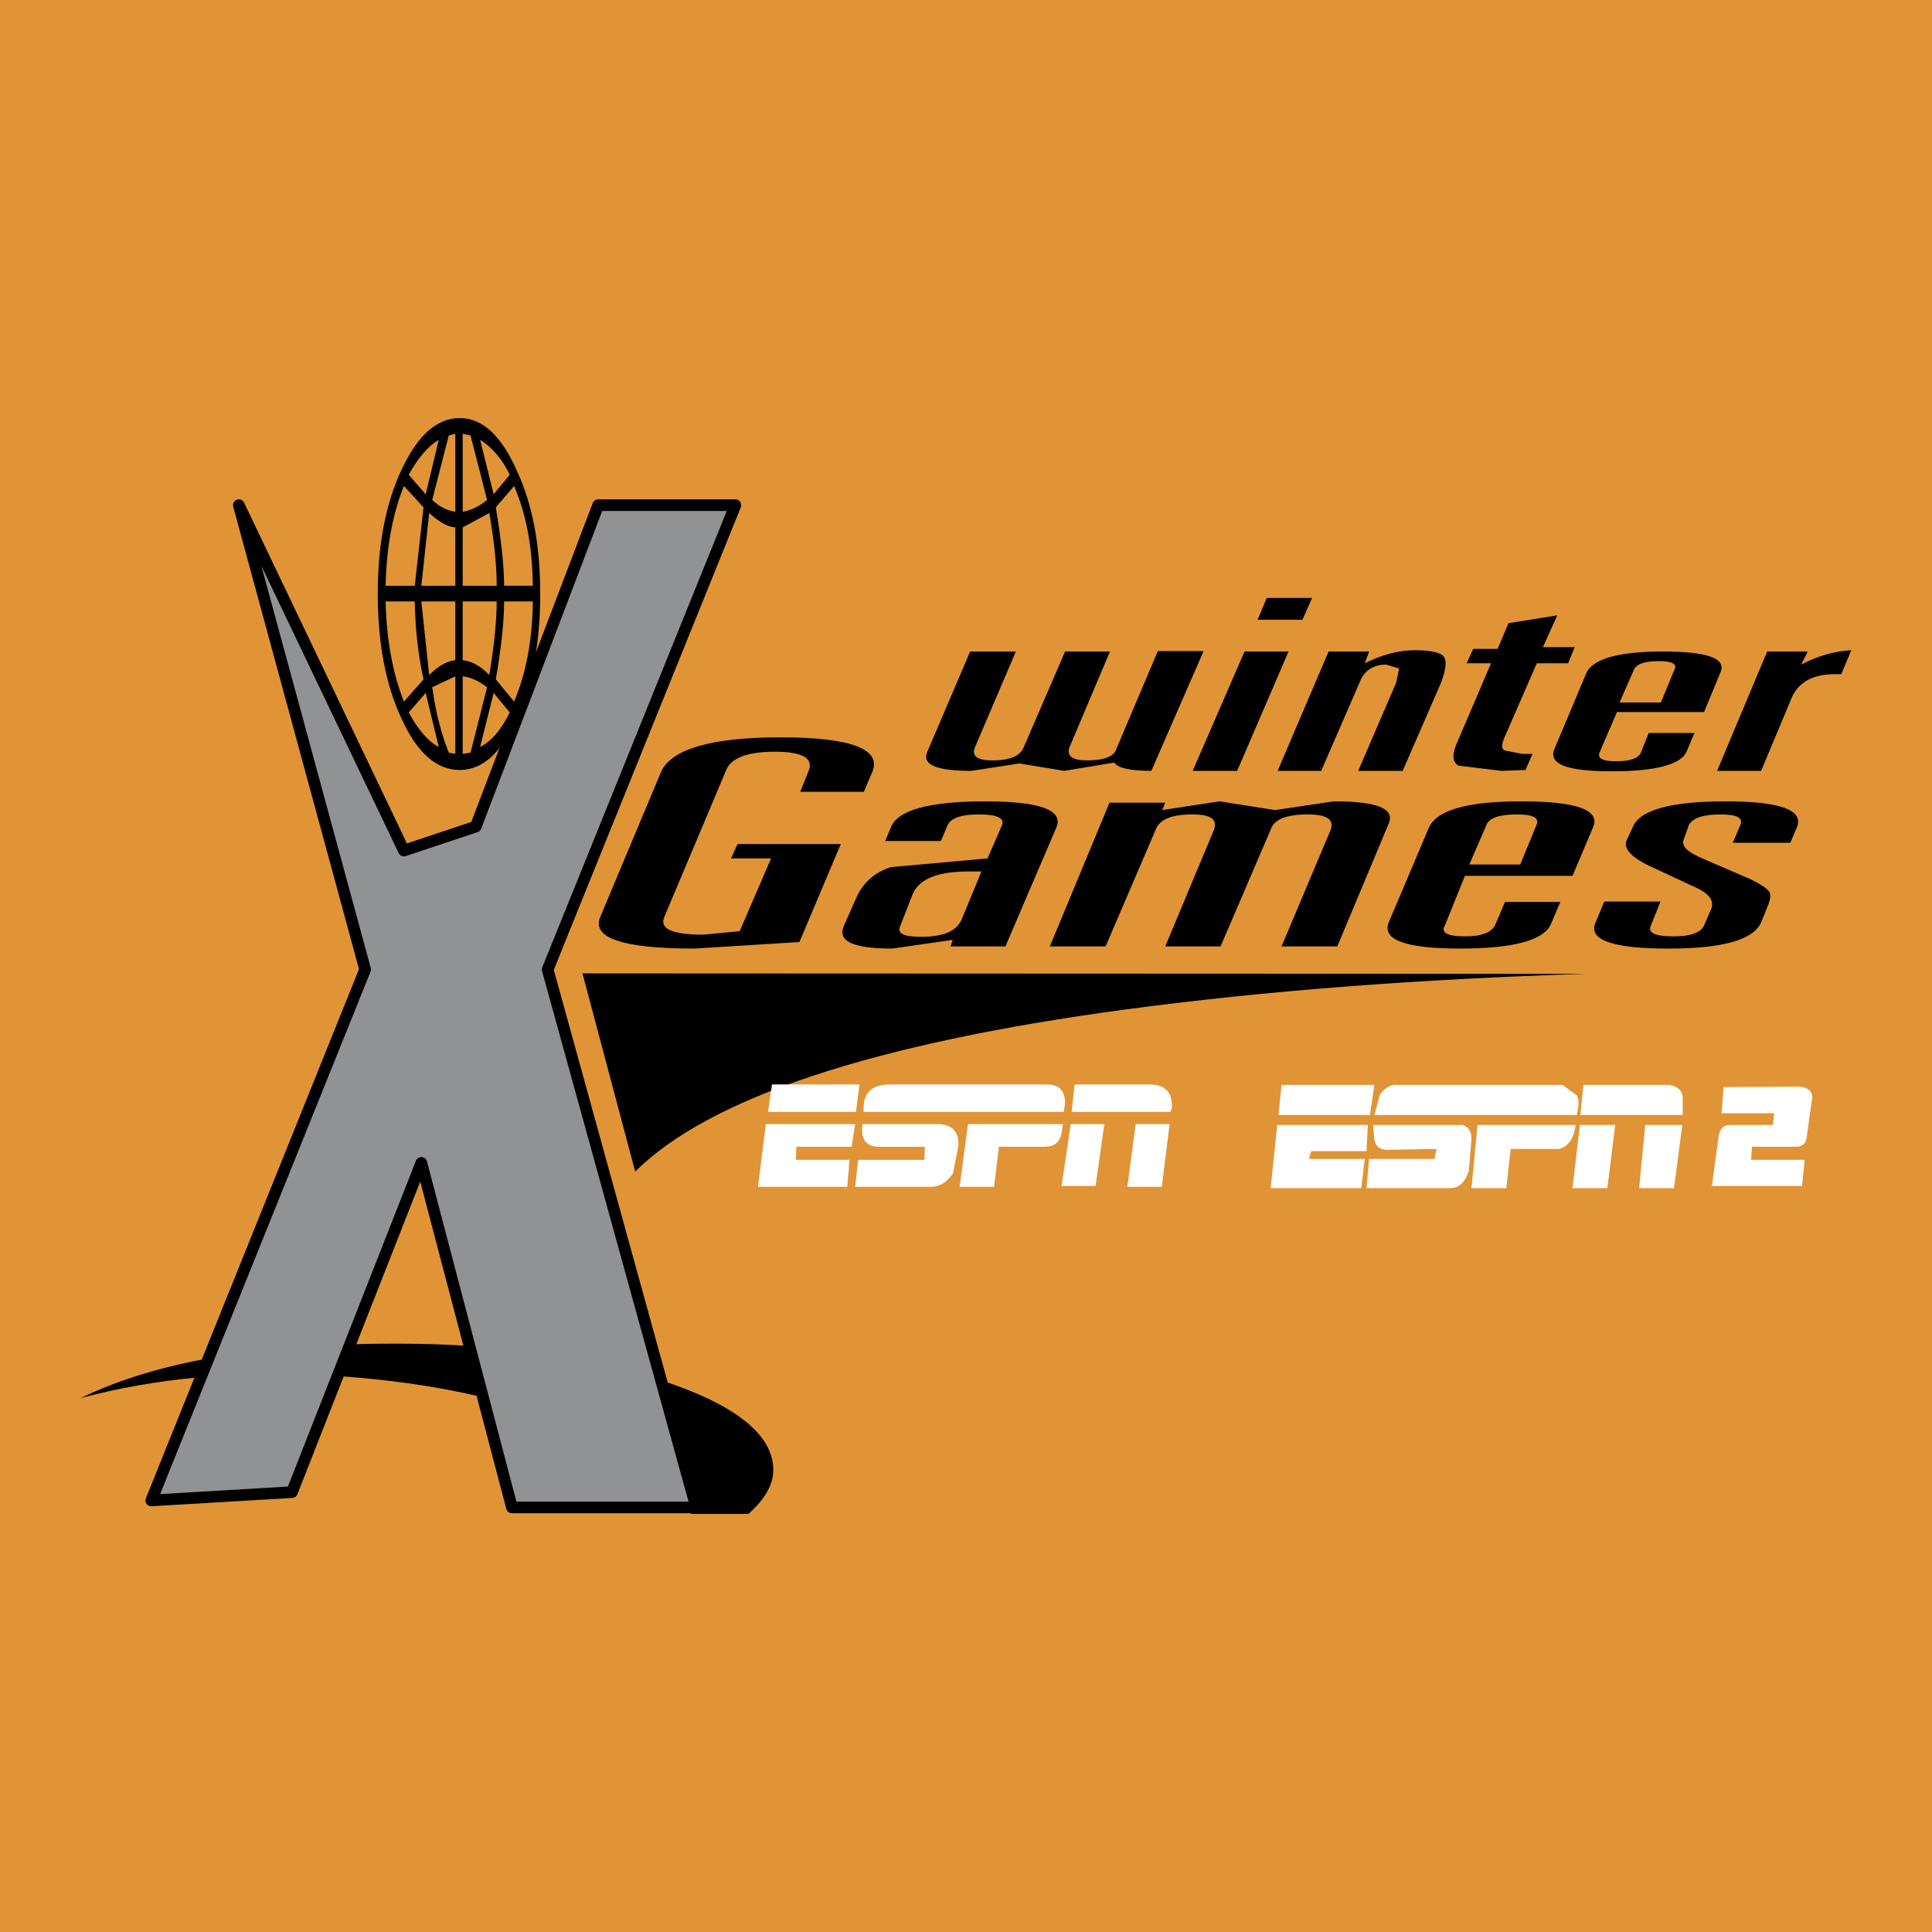
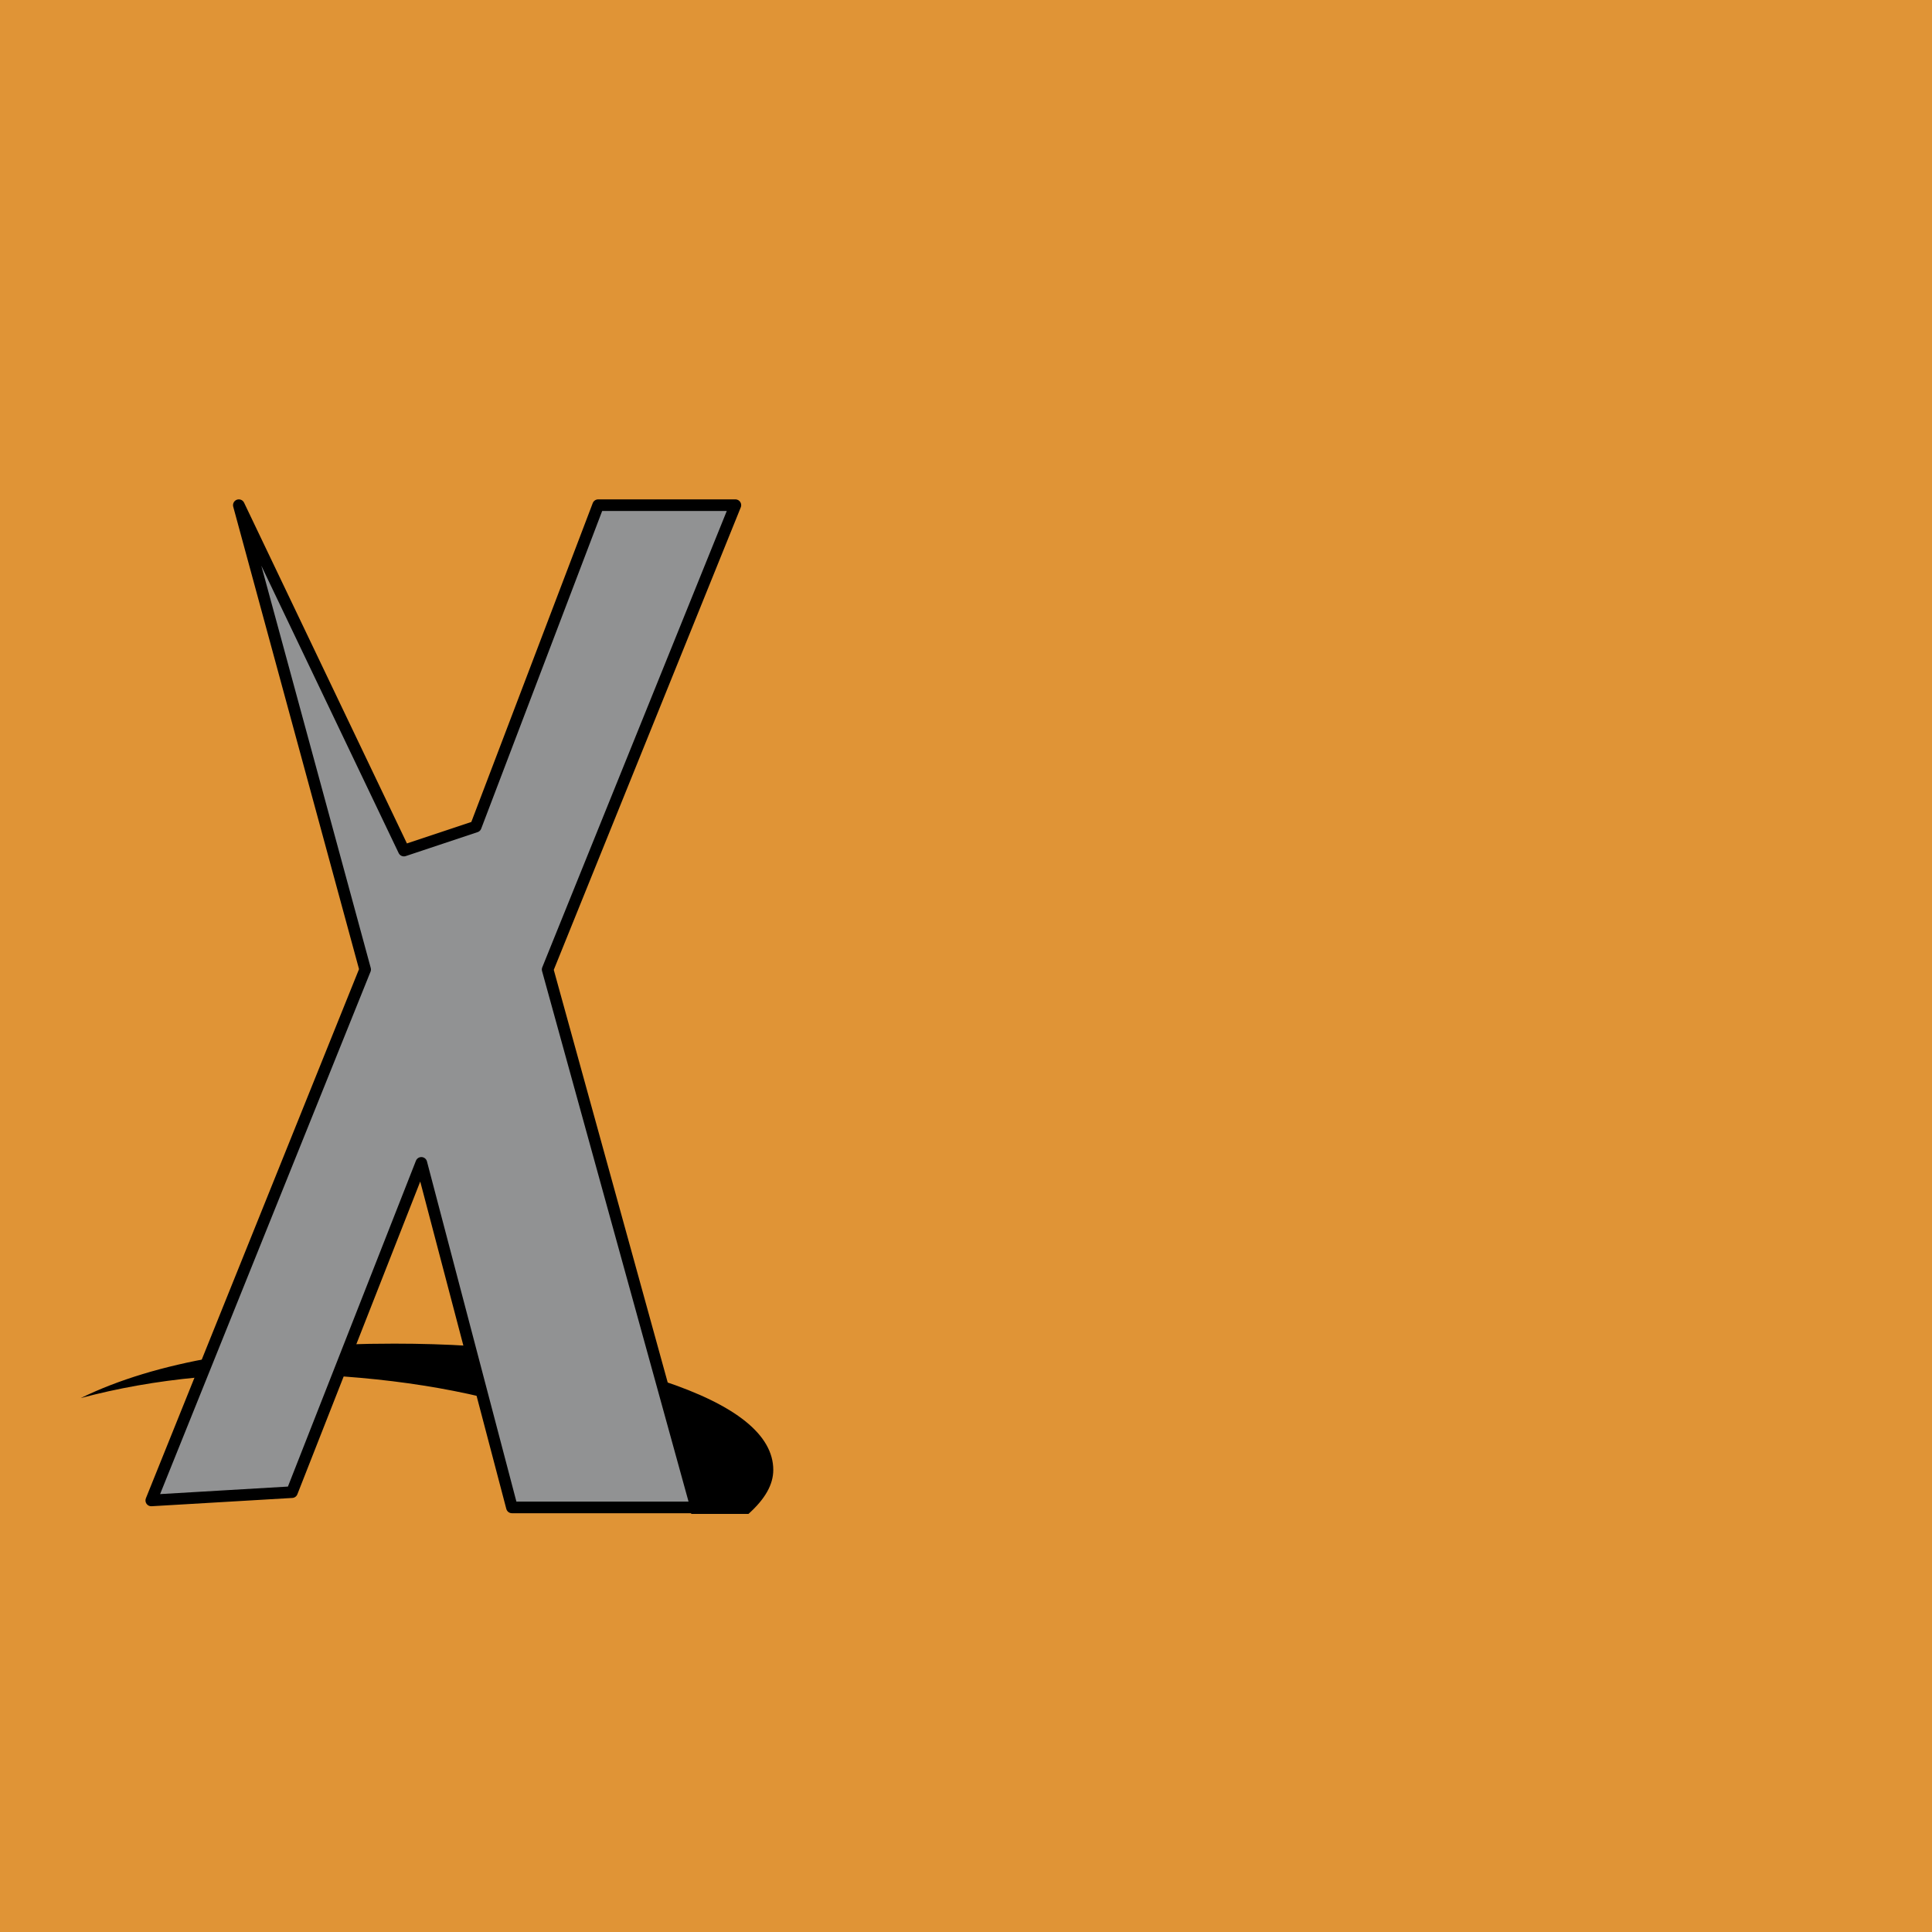
<svg xmlns="http://www.w3.org/2000/svg" width="2500" height="2500" viewBox="0 0 192.756 192.756">
  <path fill-rule="evenodd" clip-rule="evenodd" fill="#e09436" d="M0 0h192.756v192.756H0V0z" />
  <path d="M32.693 137.227c-9.082-.521-17.338.305-24.639 2.26 7.475-3.65 17.904-5.432 31.289-5.432 10.516 0 19.425 1.217 26.726 3.693 7.387 2.434 11.081 5.432 11.081 8.908 0 1.434-.782 2.869-2.478 4.389H68.98c-1.738-3.52-5.954-6.561-12.689-9.168-6.867-2.607-14.689-4.129-23.598-4.65z" fill-rule="evenodd" clip-rule="evenodd" />
  <path fill-rule="evenodd" clip-rule="evenodd" fill="#919293" d="M73.369 50.402l-18.73 46.325 14.818 53.668H51.075l-9.038-34.375-12.907 32.853-14.036.826 21.337-52.972-12.602-46.325 16.469 34.46 7.17-2.39 12.212-32.07h13.689z" />
  <path fill="none" stroke="#000" stroke-width="1.159" stroke-linecap="round" stroke-linejoin="round" stroke-miterlimit="2.613" d="M73.369 50.402l-18.73 46.325 14.818 53.668H51.075l-9.038-34.375-12.907 32.853-14.036.826 21.337-52.972-12.602-46.325 16.469 34.46 7.17-2.39 12.212-32.07h13.689" />
-   <path d="M46.947 43.449l1.651 6.432c-.912.739-1.781 1.086-2.433 1.173v-7.778l.782.173zm-1.521-.174v7.778c-.739-.087-1.521-.434-2.303-1.173l1.651-6.432.652-.173zm3.824 6.04l-1.347-5.432c1.13.695 2.173 1.869 2.955 3.477l-1.608 1.955zm2.042-.825c1.217 2.825 1.825 6.084 1.869 9.951h-2.868c0-2.042-.304-4.649-.826-7.822l1.825-2.129zm-5.432-6.78c-2.259 0-4.215 1.738-5.779 5.128-1.608 3.39-2.39 7.518-2.39 12.385 0 4.91.782 9.125 2.39 12.515 1.564 3.433 3.52 5.084 5.779 5.084 2.26 0 4.128-1.651 5.649-5.084 1.608-3.389 2.39-7.604 2.39-12.515 0-4.868-.782-8.996-2.39-12.385-1.52-3.389-3.389-5.128-5.649-5.128zm-3.389 7.605l-1.695-1.956c.956-1.695 1.912-2.825 2.999-3.477l-1.304 5.433zm-.217 1.304l-.87 7.822h-2.911c.087-3.998.738-7.257 1.825-9.951l1.956 2.129zm.564.565c.957.869 1.825 1.39 2.607 1.434v5.823h-3.389l.782-7.257zm-.781 8.821h3.389v5.866c-.869.087-1.738.608-2.607 1.478l-.782-7.344zm-3.564 0h2.911c.044 2.825.348 5.389.87 7.779L40.298 70c-1.087-2.737-1.738-6.083-1.825-9.995zm7.692-1.564v-5.823l2.651-1.434c.521 2.955.739 5.345.739 7.257h-3.39zm3.389 1.564c0 1.825-.217 4.215-.739 7.344-.913-.956-1.782-1.39-2.651-1.478v-5.866h3.39zm-.087 7.779c.521-3.042.826-5.649.826-7.779h2.868c-.043 3.781-.652 7.127-1.869 9.995l-1.825-2.216zm-.869.782l-1.651 6.519-.782.13V67.48c.782.087 1.564.435 2.433 1.086zm-3.172-1.086v7.735l-.652-.13c-.739-1.826-1.304-3.999-1.651-6.519l2.303-1.086zm2.477 7.04l1.347-5.389 1.608 1.955c-.869 1.739-1.868 2.913-2.955 3.434zm-7.127-3.434l1.695-1.955 1.304 5.389c-1.043-.521-2.043-1.695-2.999-3.434zM77.888 73.564c-6.909 0-10.864 1.173-11.907 3.389l-6.084 14.515c-.913 2.085 2.173 3.172 9.343 3.172l10.517-.652 4.128-9.777h-10.3l-.652 1.435h3.998l-3.129 7.257-3.607.348c-3.129 0-4.432-.565-3.911-1.782l6.171-14.645c.478-1.216 2.173-1.825 4.823-1.825 2.694 0 3.868.609 3.434 1.825l-.869 2.173h6.344l.87-2.042c.869-2.218-2.174-3.391-9.169-3.391zM98.529 85.645l-9.647.869c-1.652.521-2.825 1.608-3.477 3.128l-1.216 2.738c-.652 1.521.912 2.26 4.823 2.26l6.04-.869-.217.652h5.475l5.084-11.864c.74-1.738-1.65-2.607-7.082-2.607-5.607 0-8.779.869-9.43 2.607l-.565 1.347h5.562l.652-1.564c.348-.739 1.39-1.086 3.129-1.086 1.781 0 2.607.348 2.303 1.086l-1.434 3.303zm-.609 1.303l-1.955 4.737c-.478 1.217-1.869 1.781-4.042 1.781-1.825 0-2.477-.348-2.086-1.129l1.217-3.129c.652-1.521 2.521-2.26 5.519-2.26h1.347zM110.697 80.082l-5.953 14.341h5.562l4.996-11.646c.391-1.043 1.609-1.521 3.693-1.521 1.826 0 2.479.478 2.131 1.521l-4.867 11.646h5.518l4.998-11.646c.348-1.043 1.564-1.521 3.736-1.521 1.826 0 2.609.478 2.26 1.521l-4.91 11.646h5.562l5.129-12.255c.65-1.521-1.217-2.216-5.477-2.216l-5.865.869-5.52-.869-5.736.869.305-.739h-5.562zM150.154 89.99l-1 2.347c-.391.695-1.303 1.086-2.998 1.086-1.781 0-2.434-.391-1.998-1.086l1.998-4.954h10.734l2.043-4.824c.781-1.738-1.609-2.607-7.127-2.607-5.432 0-8.475.869-9.256 2.65l-3.998 9.431c-.695 1.738 1.693 2.607 7.127 2.607 5.475 0 8.516-.869 9.125-2.607l.869-2.042h-5.519v-.001zm-3.562-3.738l1.695-3.911c.26-.739 1.303-1.086 3.041-1.086 1.65 0 2.303.348 1.955 1.086l-1.607 3.911h-5.084zM172.883 84.081h5.736l.65-1.521c.74-1.738-1.65-2.607-7.082-2.607-5.52 0-8.648.869-9.301 2.607l-.564 1.217c-.434.869.436 1.825 2.695 2.825l3.91 1.825c1.564.652 2.172 1.434 1.781 2.303l-.695 1.608c-.305.695-1.303 1.086-3.041 1.086-1.912 0-2.607-.391-2.26-1.086l.955-2.39h-5.605l-.869 2.086c-.781 1.738 1.695 2.607 7.258 2.607 5.432 0 8.473-.869 9.256-2.607l.521-1.304c.348-.782.521-1.391.305-1.738-.219-.348-.869-.782-1.957-1.304l-4.736-2.042c-1.52-.652-2.086-1.217-1.867-1.869l.52-1.434c.348-.739 1.436-1.086 3.174-1.086 1.65 0 2.303.348 1.955 1.086l-.739 1.738zM58.115 97.117l100.078.043c-16.73.521-32.025 1.695-45.975 3.564-25.162 3.389-41.458 8.82-48.846 16.164l-5.257-19.771zM146.33 66.176h2.434l-3.477 8.126c-.434 1.086-.348 1.739.219 2.086l4.301.521 2.391-.087.695-1.607h-1l-1.824-.348c-.262-.218-.262-.565 0-1.217l3.258-7.475h3.129l.652-1.608h-3.172l1.434-3.172-4.867.782-1.086 2.564h-2.434l-.653 1.435zM165.494 65.959c1.391 0 1.912.304 1.521.956l-1.303 3.172h-4.129l1.391-3.172c.217-.652 1.087-.956 2.52-.956zm.391-.956c-4.432 0-6.951.739-7.604 2.129l-3.217 7.648c-.564 1.478 1.305 2.173 5.736 2.173 4.477 0 7.041-.695 7.52-2.085l.738-1.739h-4.562l-.783 1.956c-.217.564-1.086.869-2.477.869s-1.869-.304-1.652-.869l1.738-4.042h8.691l1.652-3.998c.565-1.39-1.39-2.042-5.78-2.042zM118.996 76.91h4.434l5.127-11.907h-4.389l-5.172 11.907zm6.477-15.079h4.475l.957-2.173h-4.52l-.912 2.173zM132.555 65.003l-5.084 11.907h4.346l3.867-8.908c.436-1.086 1.305-1.695 2.607-1.695l1.305.391-.305 1.434-3.781 8.778h4.434l3.822-8.778c.523-1.391.609-2.26.219-2.694-.348-.348-1.305-.565-2.824-.565-1.564 0-3.26.434-4.998 1.304l.434-1.173h-4.042v-.001zM183.051 67.263h.652l1-2.39c-1.652.087-3.348.565-4.998 1.434l.652-1.304h-4.043l-4.996 11.907h4.389l3.129-7.475c.738-1.434 2.086-2.172 4.215-2.172zM120.084 64.959l-5.215 11.95c-2.174 0-3.391-.304-3.695-.826l-4.996.826-4.477-.739-4.78.739c-3.477 0-4.91-.608-4.433-1.825l4.302-10.082h4.563l-4.084 9.56c-.348.869.217 1.304 1.738 1.304 1.738 0 2.781-.435 3.129-1.304l4.127-9.56h4.477l-4.041 9.56c-.305.869.303 1.304 1.738 1.304 1.434 0 2.389-.26 2.824-.869l4.258-10.038h4.565z" fill-rule="evenodd" clip-rule="evenodd" />
-   <path fill-rule="evenodd" clip-rule="evenodd" fill="#fff" d="M85.753 108.197l-.348 2.739h-8.778l.392-2.739h8.734zM88.795 108.197h15.644c1.26 0 1.824.652 1.824 1.869l-.129.869h-19.99l.043-.869c.174-1.216 1.043-1.869 2.608-1.869zM116.912 110.588l-.131.348h-9.865l.305-2.738h7.432c1.607-.001 2.345.782 2.259 2.39zM95.096 117.02c-.652 1-1.435 1.436-2.391 1.391h-7.387l.304-2.693h6.605l.043-1.305h-4.78c-1.13-.086-1.651-.869-1.435-2.26h7.475c1.434 0 2.172.738 2.086 2.174l-.52 2.693zM106.047 112.152l-.131.869c-.174.957-.738 1.391-1.693 1.391h-4.564l-.477 3.998h-3.434l.826-6.258h9.473zM106.83 112.152h3.346l-.869 6.17h-3.391l.914-6.17zM113.305 112.152h3.388l-.781 6.258h-3.433l.826-6.258zM76.41 112.152h8.908l-.347 2.26h-5.519l-.043 1.305h5.344l-.217 2.693h-8.908l.782-6.258zM127.861 108.242l-.304 2.998h9.127l.433-2.998h-9.256zM137.684 109.197l-.566 2.043h20.207c.219-.957.219-1.607 0-1.955l-1.434-1.043h-16.816c-.567.086-1.001.434-1.391.955zM147.418 112.24l-.609 6.301h3.477l.434-3.912h4.781c.955-.217 1.521-.998 1.695-2.389h-9.778zM157.672 111.24h10.213v-1.695c0-.695-.436-1.129-1.348-1.303h-8.561l-.304 2.998zM164.148 112.24l-.609 6.301h3.477l.826-6.301h-3.694zM160.367 118.541l.781-6.301h-3.519l-.738 6.301h3.476zM145.939 112.24h-8.951l.129 1.391c.088.695.521 1.086 1.305 1.086l4.91-.088-.217 1h-6.52l-.26 2.912h8.301c.955 0 1.52-.564 1.912-1.738l.26-3.172c.001-.74-.259-1.174-.869-1.391zM136.336 114.848l.131-2.608h-9.039l-.653 6.301h9.039l.348-2.912H130.6l.216-.781h5.52zM180.791 109.633l-.521 3.693c-.043.738-.434 1.086-1.086 1.086h-4.389l-.088 1.305h5.346l-.262 2.605h-8.994l.652-4.779c.086-.869.434-1.303 1.172-1.303h4.26l.129-1.174h-5.258l.217-2.607 7.301-.043c1.087 0 1.609.434 1.521 1.217z" />
</svg>